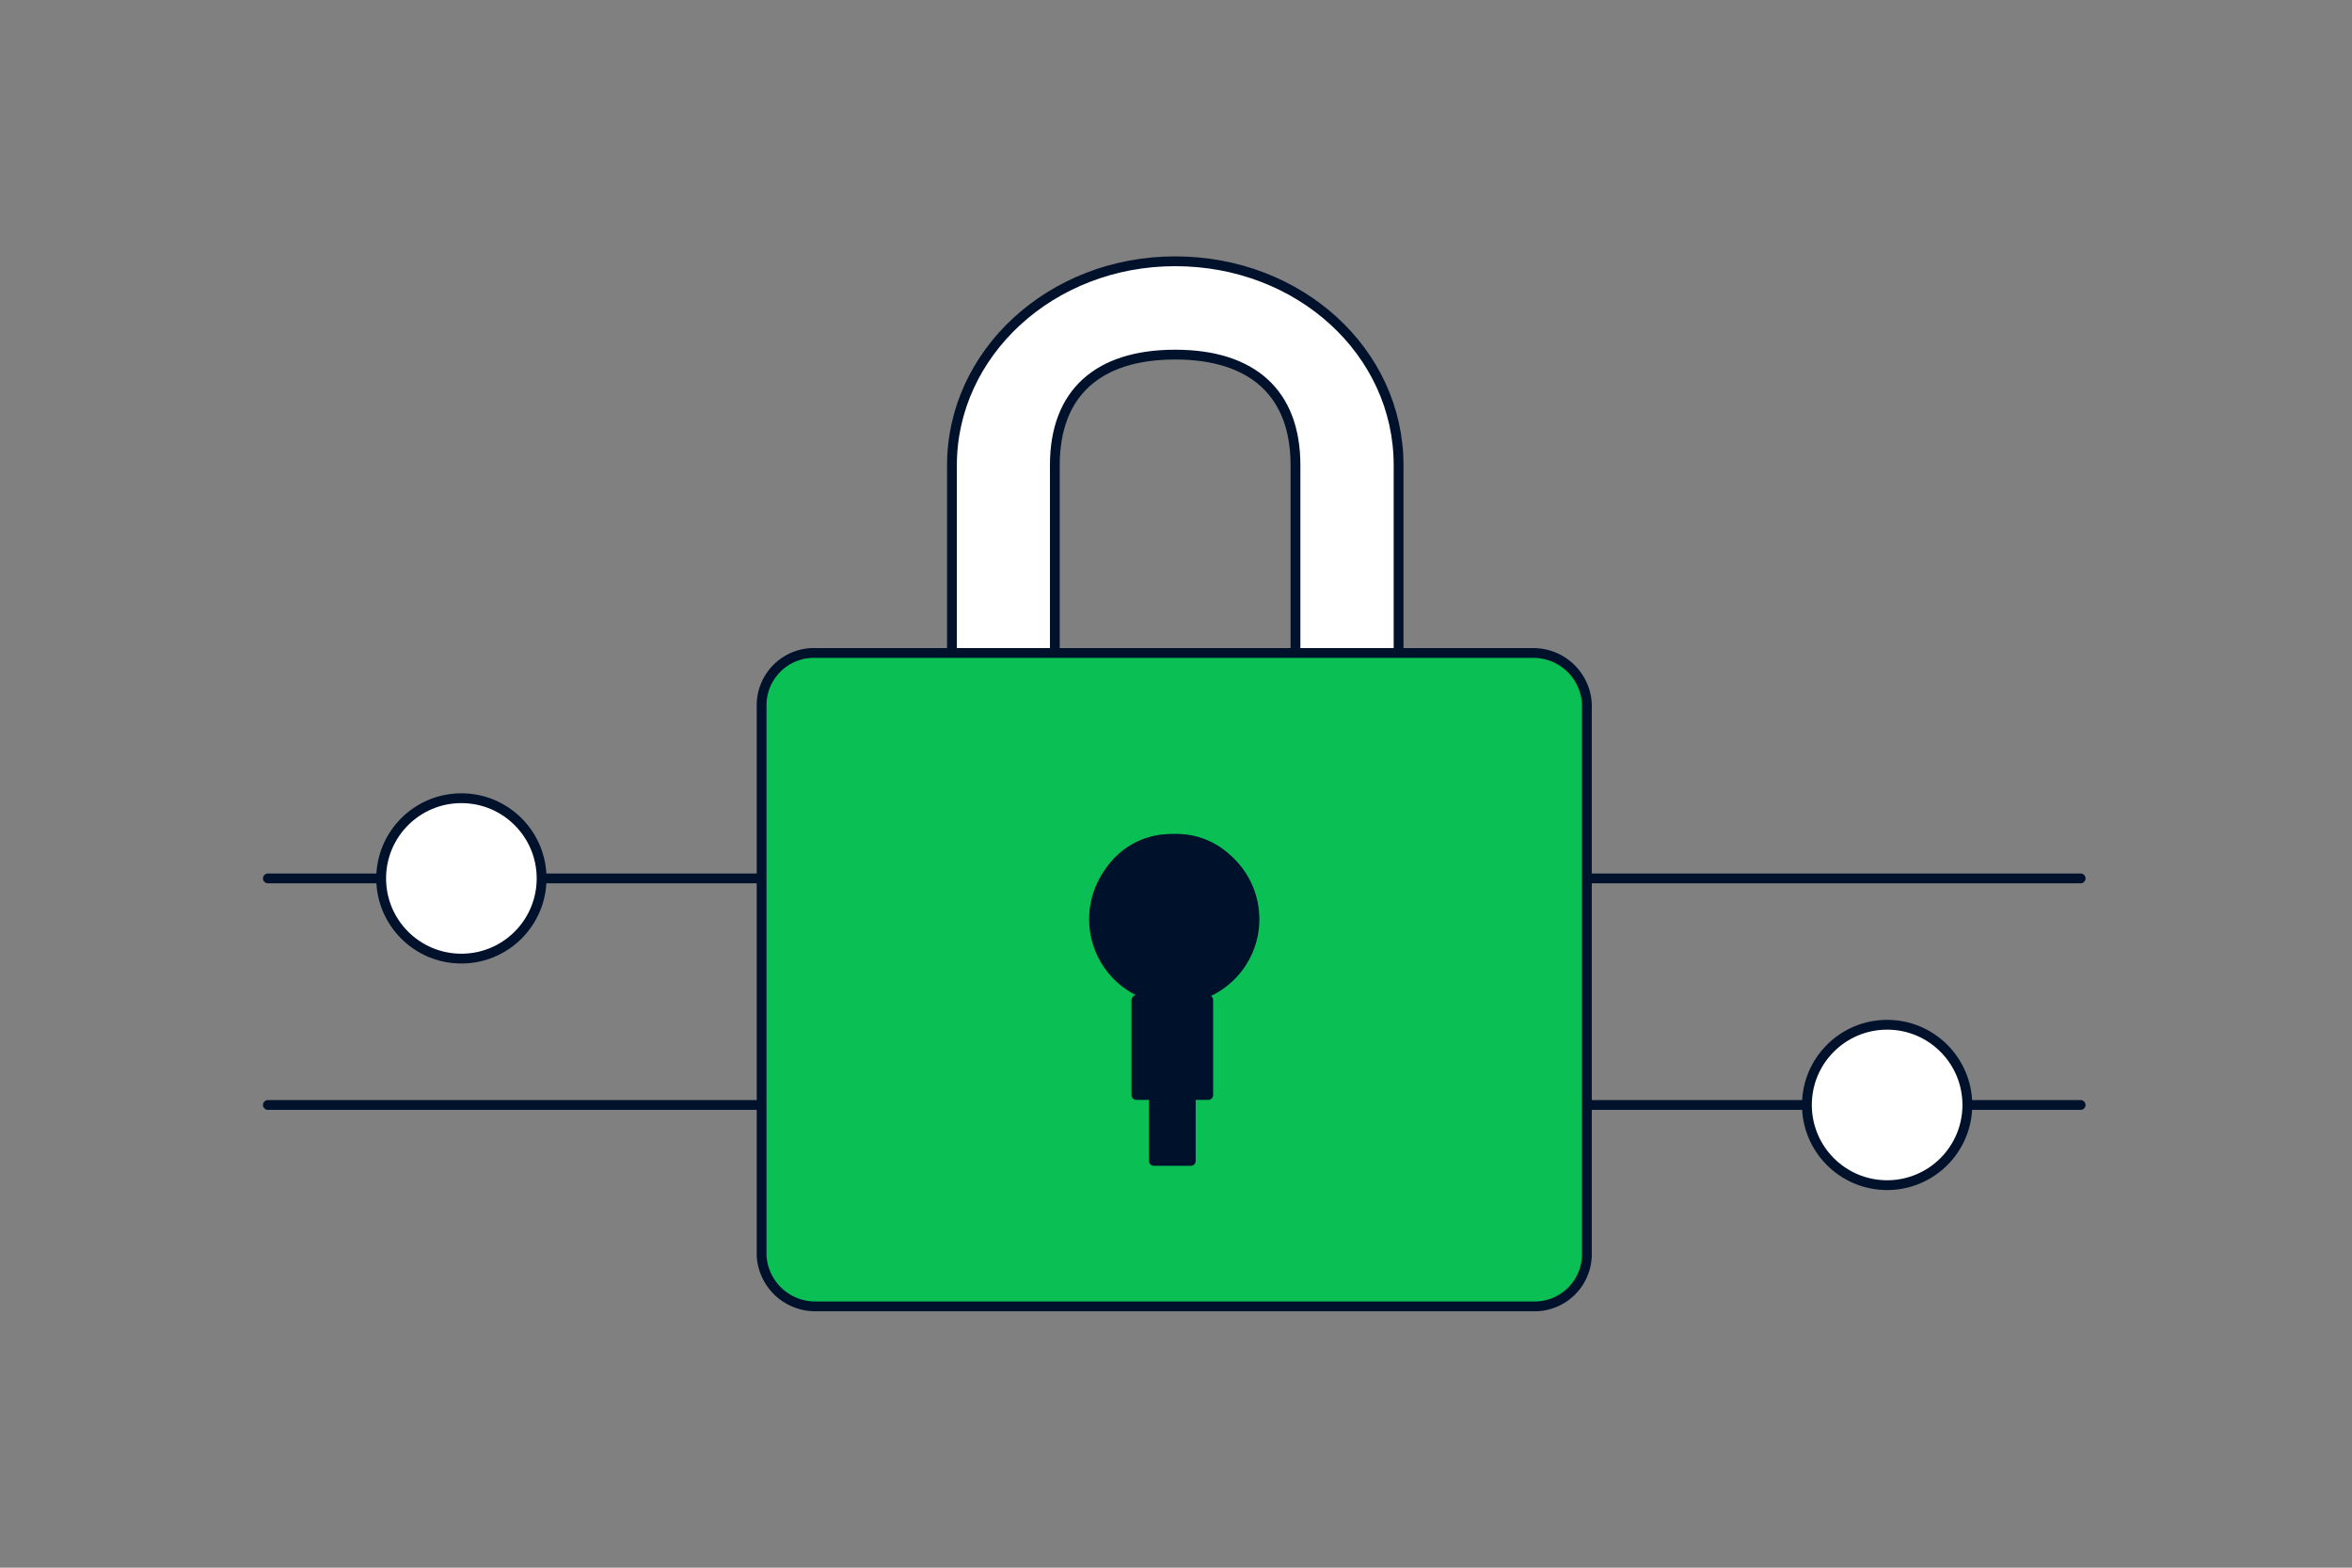
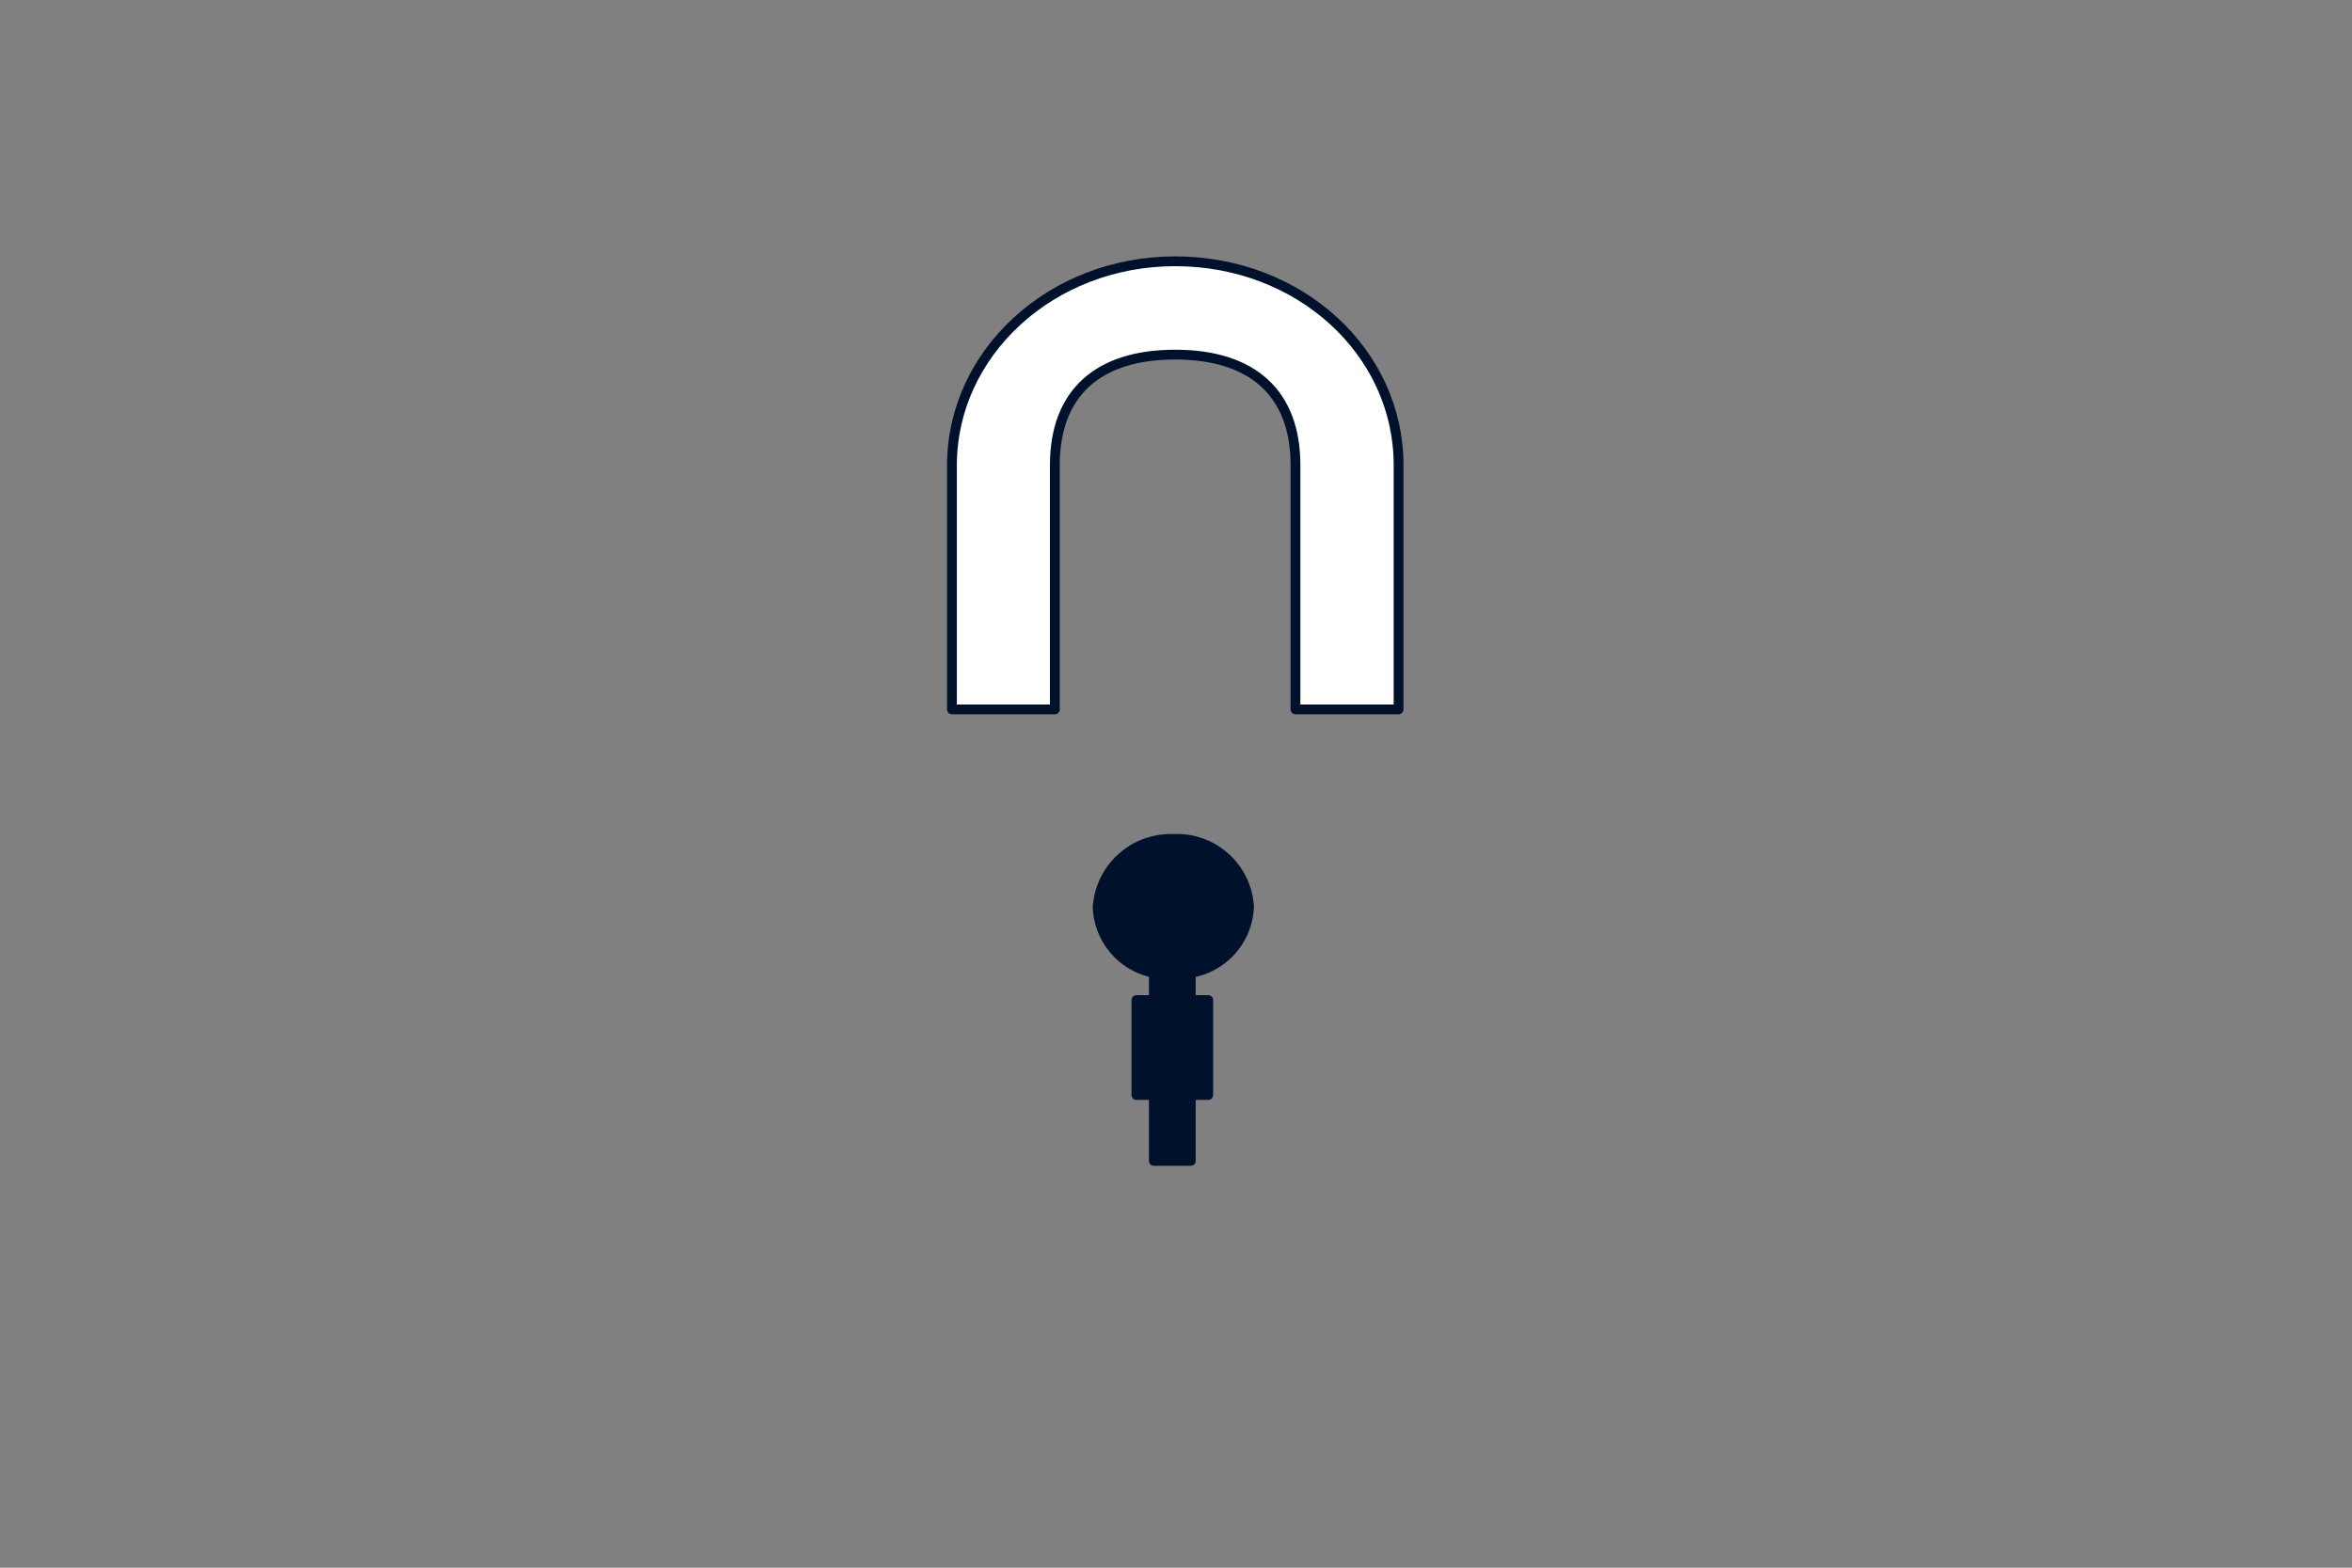
<svg xmlns="http://www.w3.org/2000/svg" fill="none" viewBox="0 0 360 240">
  <rect x="0" y="0" width="360" height="240" fill="#808080" stroke="none" />
-   <path stroke="#00112C" stroke-linecap="round" stroke-miterlimit="10" stroke-width="1.5" d="M41 169.16h277.466M41 134.477h277.466" />
  <path fill="#fff" stroke="#00112C" stroke-linecap="round" stroke-linejoin="round" stroke-width="1.5" d="M145.709 71.215v37.388h15.746V71.215c0-10.995 6.555-16.926 18.417-16.926 11.861 0 18.416 5.931 18.416 16.926v37.388h15.781V71.215c0-17.342-15.156-31.215-34.197-31.215s-34.163 14.116-34.163 31.215" />
-   <path fill="#0ABF53" stroke="#00112C" stroke-linecap="round" stroke-miterlimit="10" stroke-width="1.5" d="M234.567 99.967H124.899a8 8 0 0 0-3.099.492 8.018 8.018 0 0 0-5.225 7.243v84.557a8.223 8.223 0 0 0 8.324 7.735h109.668a8.017 8.017 0 0 0 8.324-7.735v-84.557a8.22 8.22 0 0 0-8.324-7.735Z" />
  <path fill="#00112C" stroke="#00112C" stroke-linecap="round" stroke-linejoin="round" stroke-width="1.5" d="M191.178 138.847a11.03 11.03 0 0 0-11.584-10.405 11.198 11.198 0 0 0-11.584 10.405 10.644 10.644 0 0 0 8.601 10.093v4.162h-2.671v14.532h2.671v10.093h5.653v-10.093h2.671v-14.532h-2.671v-4.162a10.68 10.68 0 0 0 8.914-10.093" />
-   <path fill="#00112C" stroke="#00112C" stroke-linecap="round" stroke-linejoin="round" stroke-width="1.5" d="M179.733 152.998c6.781 0 12.278-5.497 12.278-12.278s-5.497-12.278-12.278-12.278-12.278 5.497-12.278 12.278 5.497 12.278 12.278 12.278" />
-   <path fill="#fff" stroke="#00112C" stroke-linecap="round" stroke-linejoin="round" stroke-width="1.5" d="M70.62 146.755c6.78 0 12.277-5.497 12.277-12.277 0-6.781-5.497-12.278-12.278-12.278-6.78 0-12.277 5.497-12.277 12.278 0 6.78 5.497 12.277 12.277 12.277M288.846 181.438c6.781 0 12.278-5.497 12.278-12.278s-5.497-12.278-12.278-12.278-12.278 5.497-12.278 12.278 5.497 12.278 12.278 12.278" />
</svg>